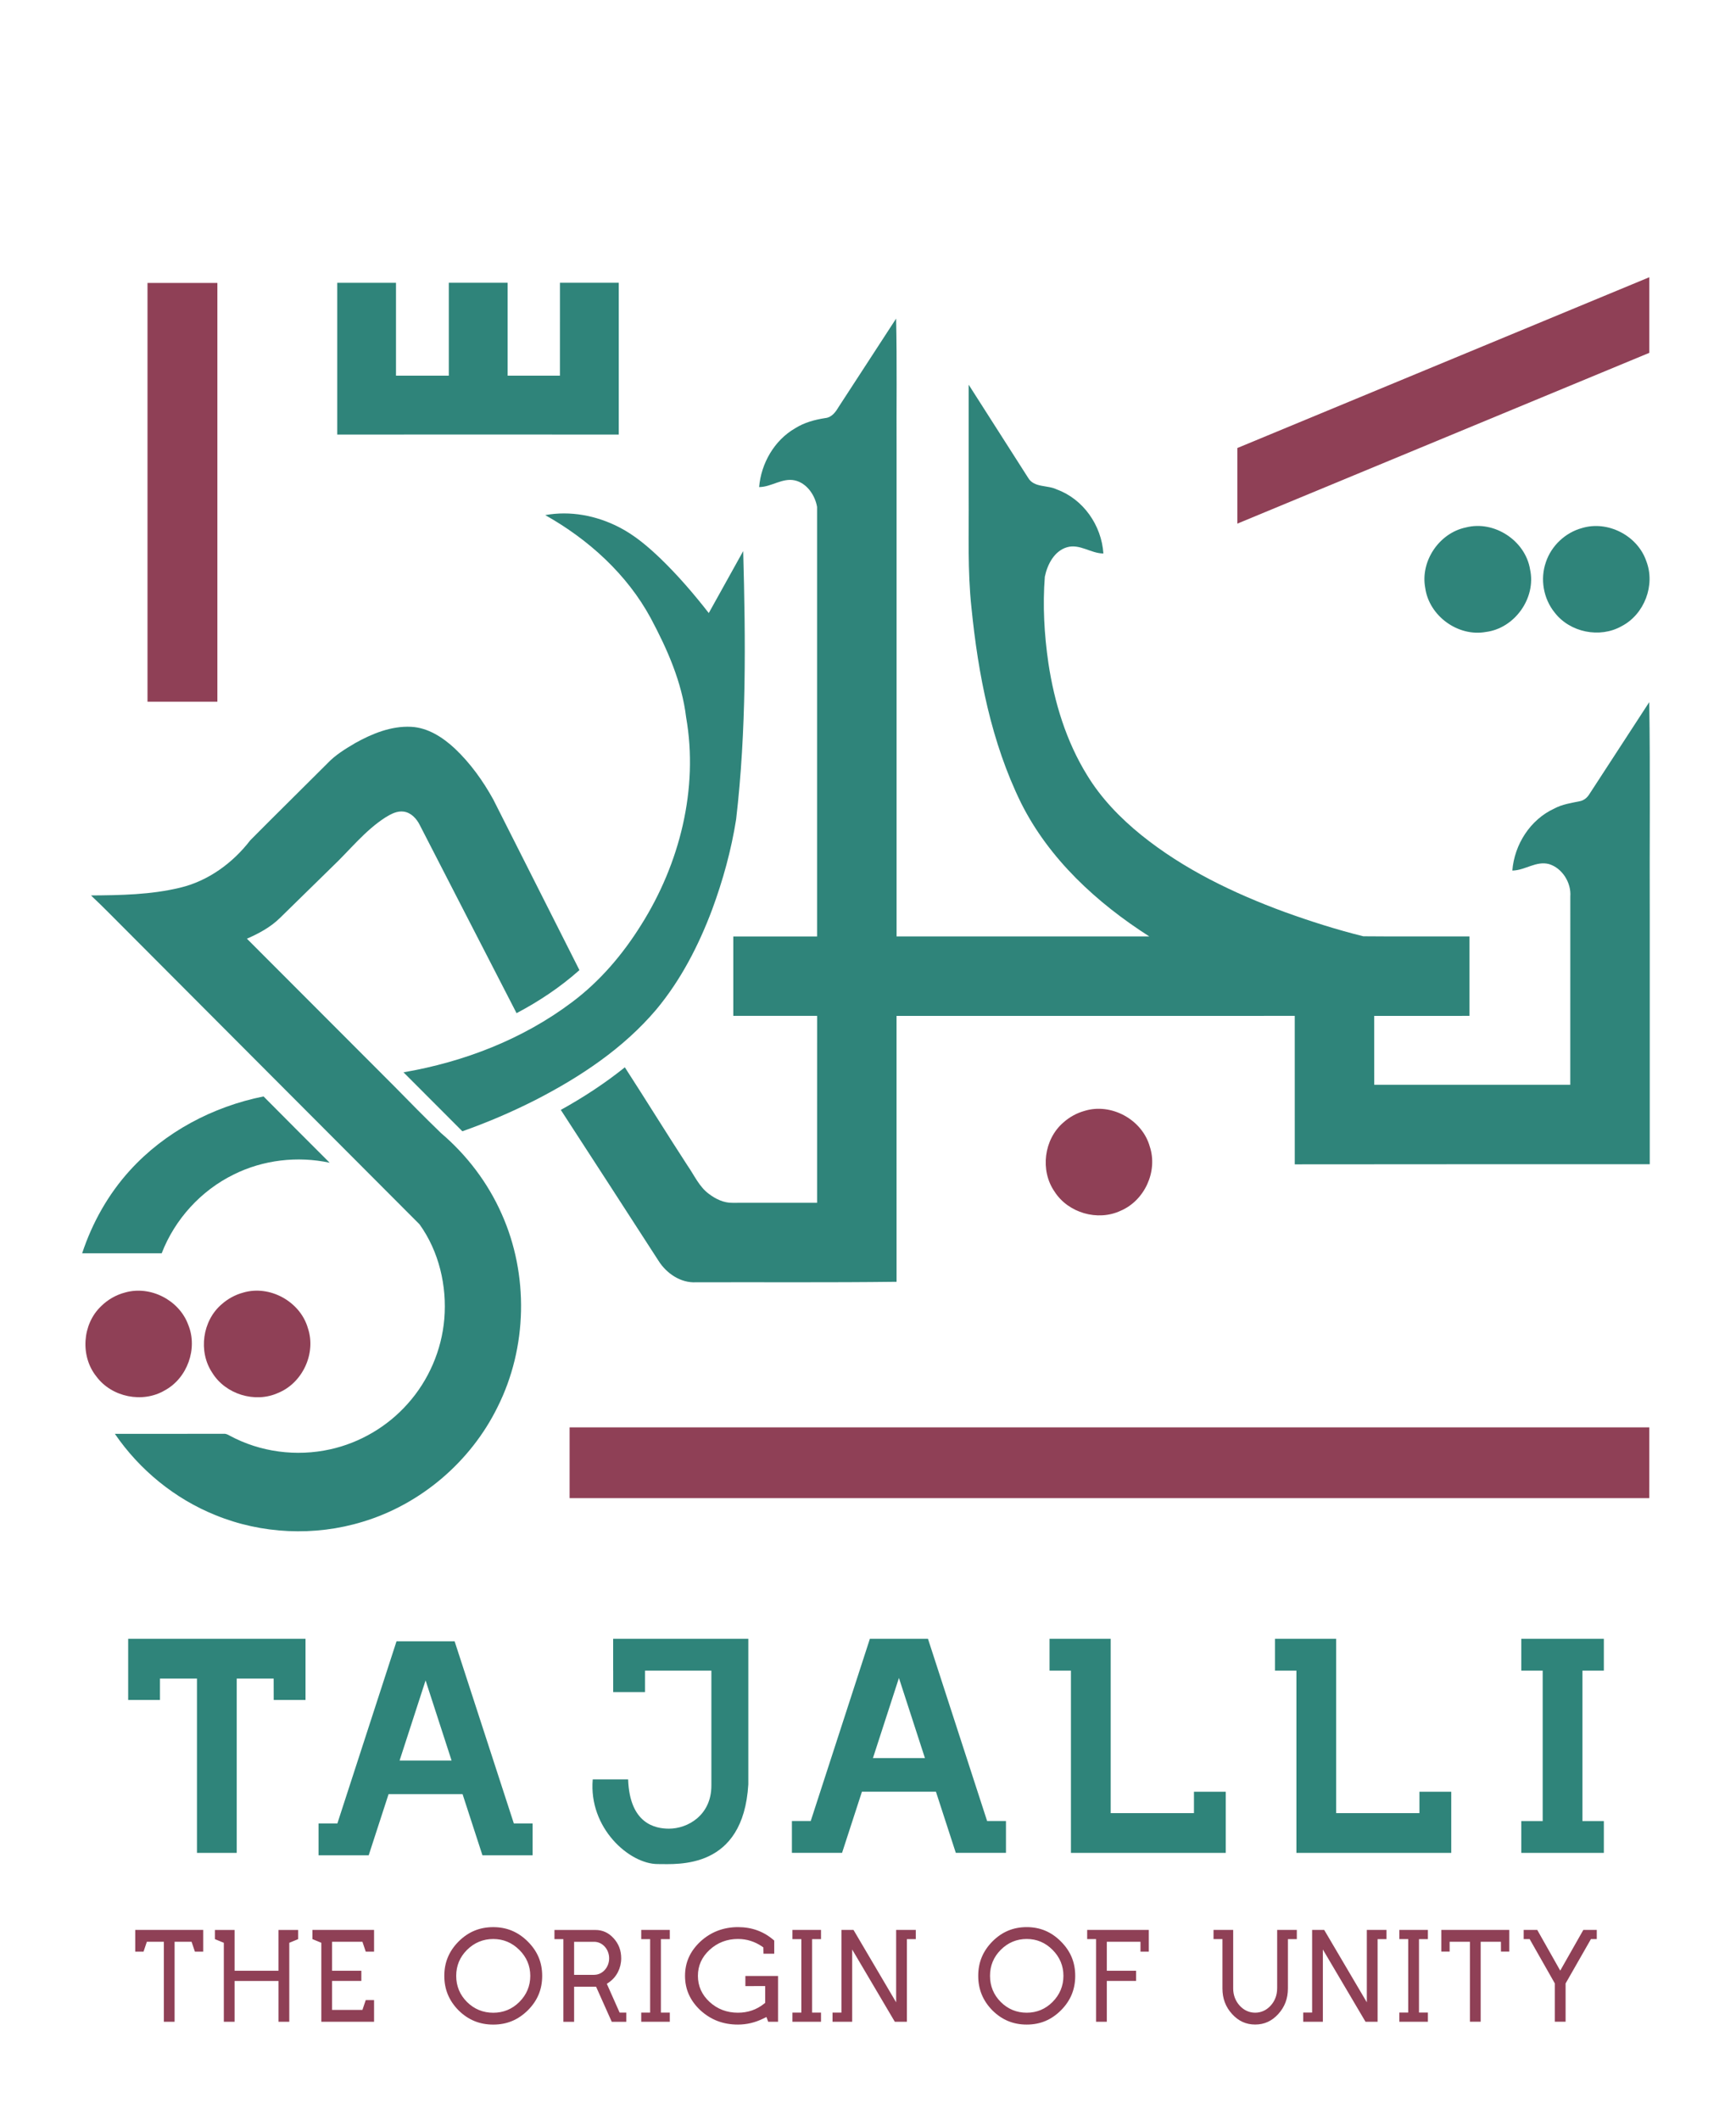
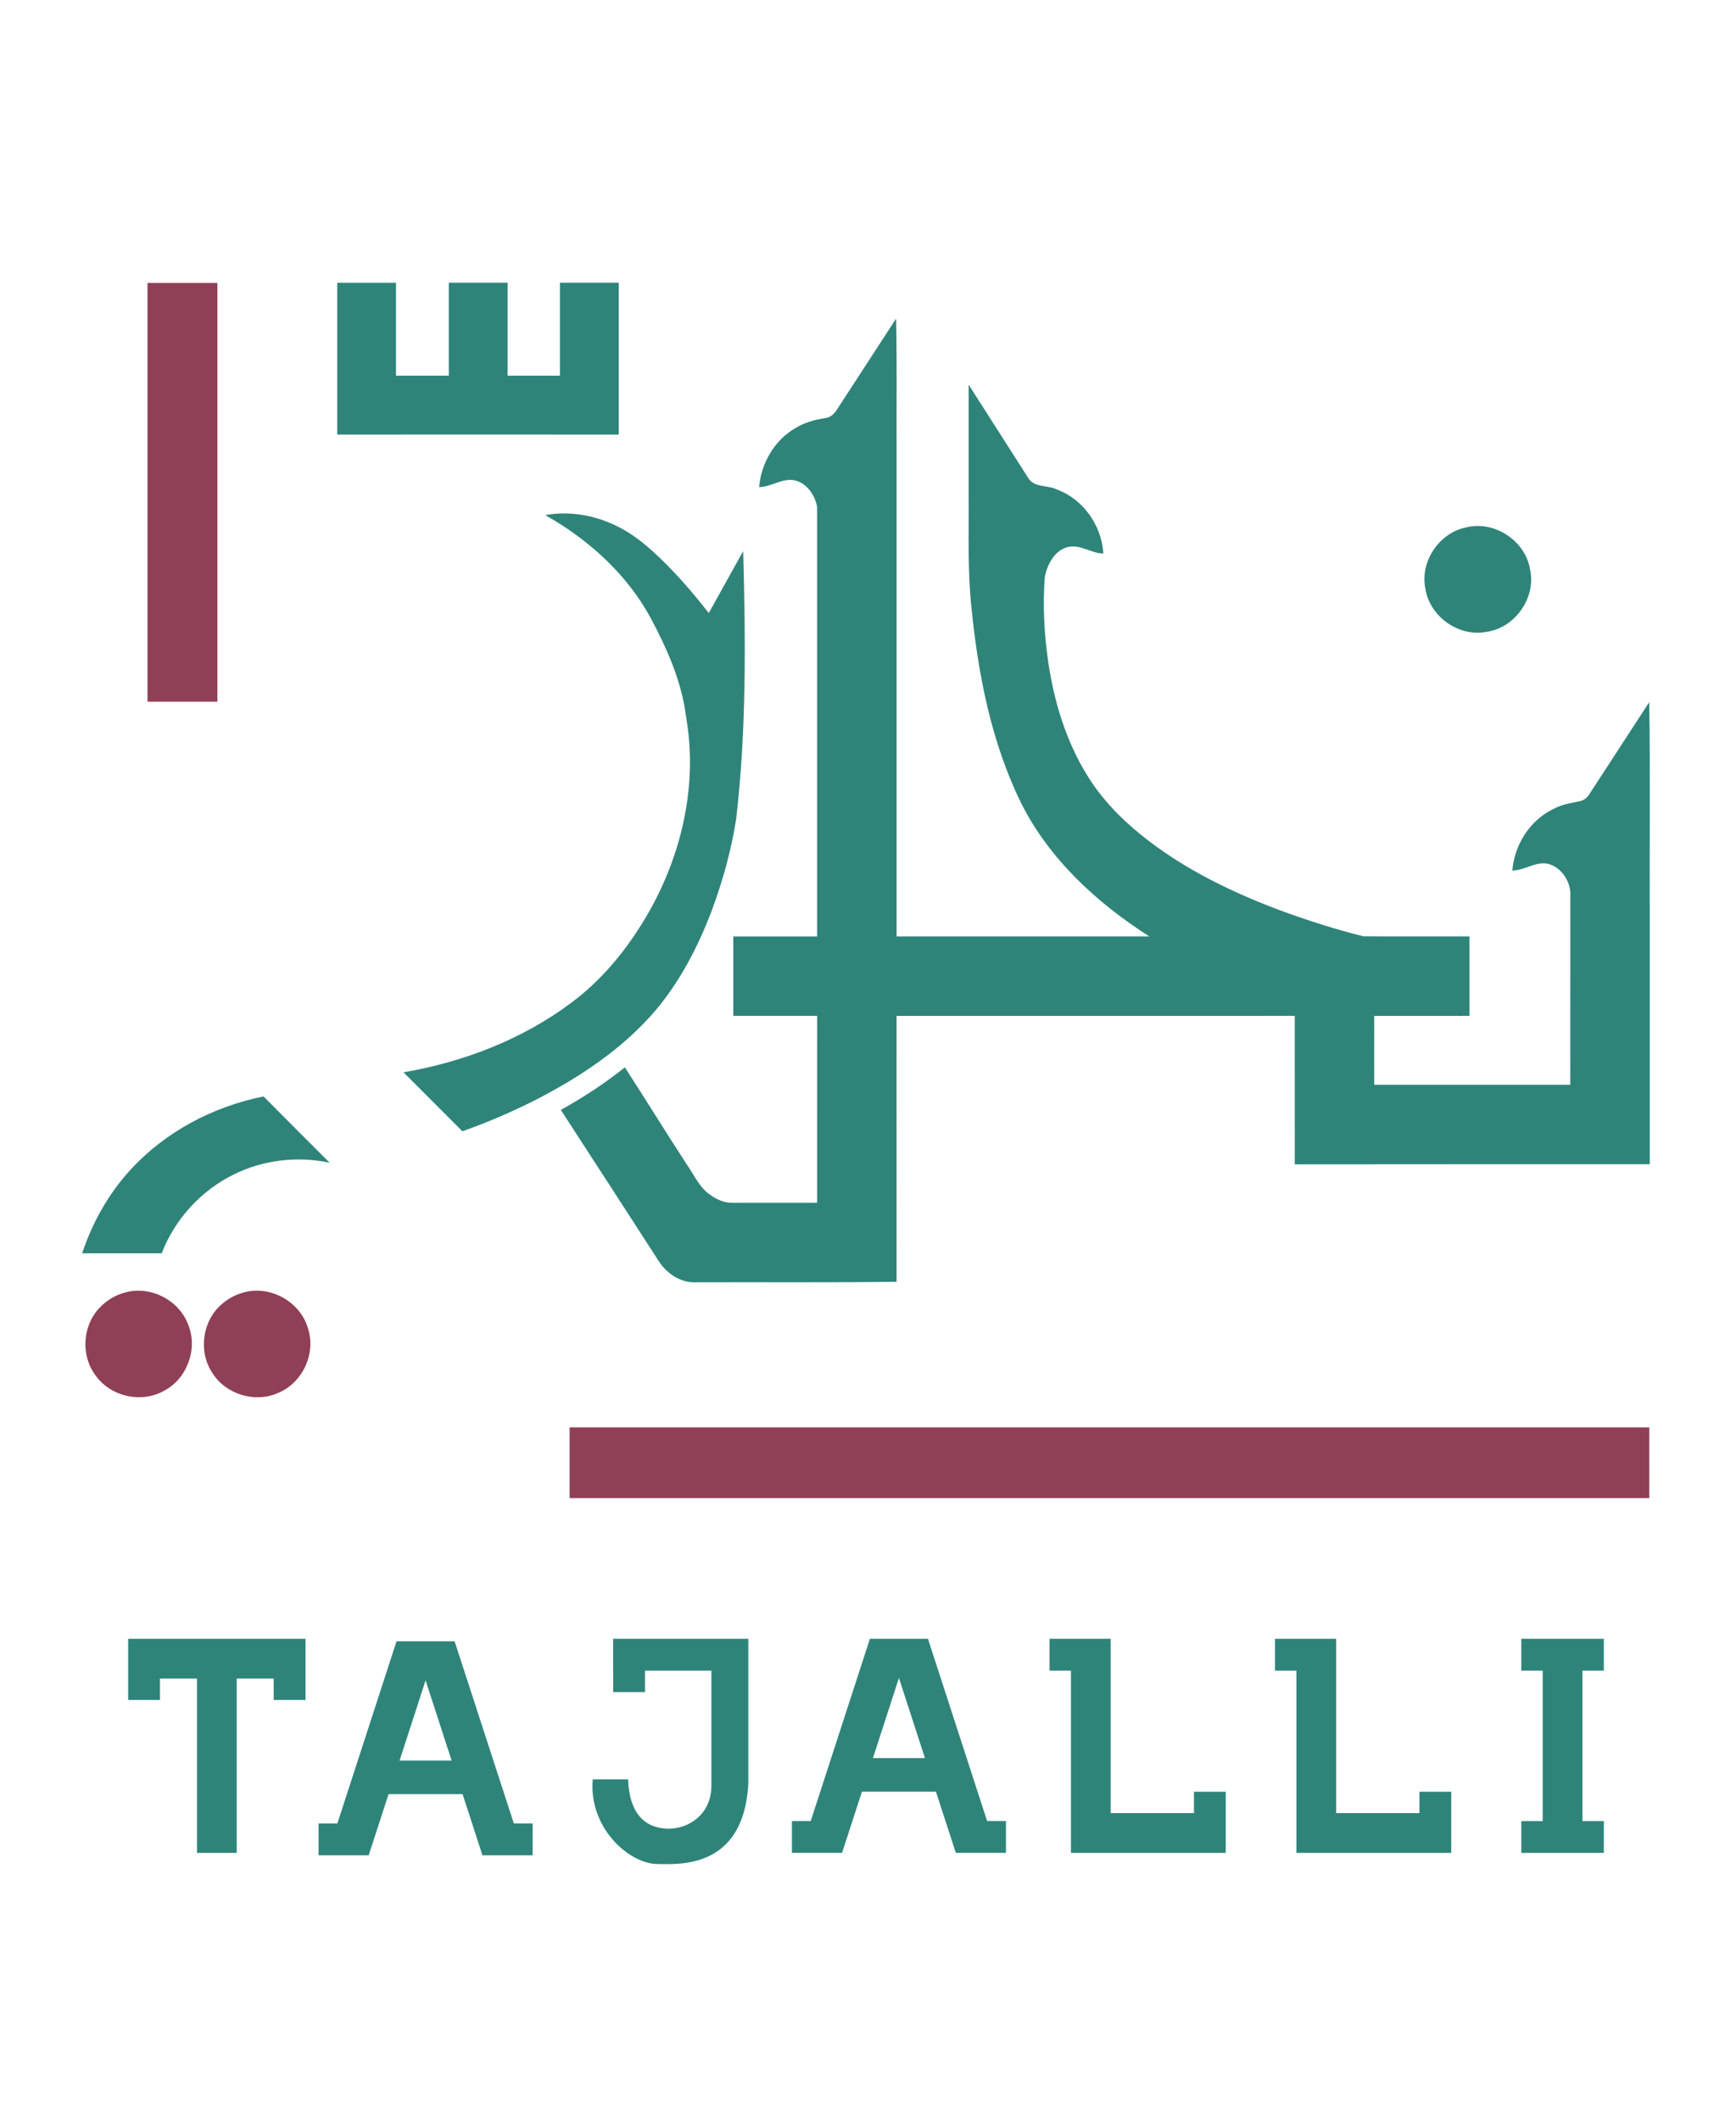
<svg xmlns="http://www.w3.org/2000/svg" width="945" height="1154" viewBox="0 0 945 1154" fill="none">
  <g id="Layer 1">
    <g id="Clip path group">
      <mask id="mask0_703_3" style="mask-type:luminance" maskUnits="userSpaceOnUse" x="0" y="0" width="945" height="1154">
        <g id="clippath">
-           <path id="Vector" d="M945 0H0V1153.9H945V0Z" fill="white" />
+           <path id="Vector" d="M945 0H0V1153.9H945Z" fill="white" />
        </g>
      </mask>
      <g mask="url(#mask0_703_3)">
        <g id="Group">
          <g id="Clip path group_2">
            <mask id="mask1_703_3" style="mask-type:luminance" maskUnits="userSpaceOnUse" x="0" y="0" width="945" height="1154">
              <g id="clippath-1">
                <path id="Vector_2" d="M945 0H0V1153.9H945V0Z" fill="white" />
              </g>
            </mask>
            <g mask="url(#mask1_703_3)">
              <g id="Group_2">
-                 <path id="icon_2" style="transform-origin: center; transform-box: fill-box; animation: rotation 2s linear infinite alternate;" d="M673.56 243.88C748.31 212.88 823.06 181.9 897.81 150.91V192.07C823.06 223.06 748.31 254.05 673.56 285.04C673.55 271.32 673.56 257.6 673.56 243.88Z" fill="#8F4056" />
                <path id="icon_3" style="transform-origin: center; transform-box: fill-box; animation: translateX 2s linear infinite alternate;" d="M80.29 154.01C92.97 153.99 105.65 154.01 118.33 154.01C118.32 230 118.32 306 118.33 381.99C105.65 382 92.97 382.01 80.29 381.99C80.29 306 80.29 230 80.29 154.01Z" fill="#8F4056" />
                <path id="icon_1" style="transform-origin: center; transform-box: fill-box; animation: translateY 2s linear infinite alternate;" d="M183.56 153.94C194.23 153.94 204.89 153.94 215.56 153.94V204.49C225.14 204.51 234.72 204.5 244.31 204.5C244.31 187.64 244.31 170.79 244.31 153.93H276.31C276.31 170.79 276.3 187.64 276.31 204.5C285.8 204.5 295.3 204.49 304.8 204.5C304.83 187.64 304.8 170.78 304.81 153.93C315.48 153.93 326.14 153.93 336.81 153.93C336.81 181.47 336.83 209.02 336.81 236.56C285.73 236.49 234.65 236.52 183.57 236.56V153.94H183.56Z" fill="#2F847A" />
                <path id="Vector_3" d="M456.85 221.01C467.15 205.14 477.49 189.3 487.8 173.43C488.33 197.27 487.94 221.12 488.06 244.96V509.75C533.92 509.75 579.77 509.75 625.63 509.75C597.11 491.53 571.05 467.63 555.77 437C539.58 403.96 532.47 367.28 528.83 330.91C526.63 310.68 527.46 290.31 527.31 270.01C527.31 249.81 527.32 229.62 527.31 209.43C538.1 226.33 548.91 243.23 559.69 260.13C562.93 265.62 570.27 263.92 575.3 266.45C589.75 271.71 599.66 286.1 600.63 301.29C593.78 301.28 587.76 295.88 580.83 297.9C573.86 299.96 570.15 307.28 568.76 313.92C567.53 329.6 568.44 345.43 570.7 360.99C573.93 382.37 580.38 403.55 591.81 422.04C599.47 434.62 609.86 445.33 621.27 454.57C644.44 473.24 671.59 486.28 699.39 496.49C713.42 501.54 727.65 506.1 742.12 509.67C761.38 509.86 780.66 509.69 799.92 509.75C799.92 524.17 799.92 538.58 799.92 553C782.62 553.01 765.33 553 748.04 553.01C748.06 565.51 748.04 578.01 748.06 590.51C783.64 590.5 819.21 590.5 854.79 590.51C854.82 556.33 854.77 522.15 854.81 487.97C855.38 480.58 850.46 472.59 843.26 470.38C836.24 468.46 830.16 473.82 823.25 473.9C824.36 459.73 833 446.15 846.05 440.16C850.37 437.8 855.28 437.14 860.03 436.13C862.2 435.71 863.99 434.22 865.14 432.36C876.02 415.64 886.9 398.92 897.78 382.2C898.38 421.12 897.89 460.06 898.05 498.99V633.75C833.63 633.75 769.22 633.75 704.81 633.82C704.79 606.88 704.81 579.94 704.8 553C632.55 553 560.3 553 488.04 553.01C488.06 601.25 488.05 649.5 488.05 697.75C451.65 698.21 415.23 697.91 378.83 698.02C370.55 698.47 362.82 693.2 358.52 686.4C340.84 658.95 323.04 631.58 305.27 604.18C317.5 597.42 329.24 589.75 340.14 581C351.64 598.78 362.75 616.81 374.3 634.56C377.95 639.78 380.58 645.98 385.85 649.87C389.54 652.69 394.03 654.87 398.78 654.76C414.12 654.74 429.45 654.74 444.79 654.75C444.81 620.84 444.8 586.92 444.8 553C429.59 553 414.39 553.01 399.18 553C399.18 538.59 399.17 524.17 399.18 509.76C414.38 509.77 429.58 509.76 444.78 509.77C444.79 431.82 444.8 353.88 444.78 275.94C443.69 269.6 439.25 263 432.66 261.5C425.82 260.01 419.97 265.1 413.23 265.15C414.33 252.23 421.48 239.69 432.83 233.14C437.8 230.01 443.5 228.46 449.25 227.58C452.98 227.21 455.1 223.94 456.83 221.02" fill="#2F847A" />
                <path id="Vector_4" d="M296.8 280.41C310.39 277.91 324.62 280.64 336.84 286.91C345.39 291.24 352.75 297.54 359.64 304.14C369.11 313.31 377.72 323.32 385.82 333.72C392.08 322.49 398.31 311.24 404.56 300C405.89 348.69 406.37 397.58 400.71 446.04C398.07 462.77 393.54 479.18 387.68 495.06C380.36 514.57 370.67 533.42 357.29 549.5C339.43 570.62 315.97 586.2 291.54 598.75C278.65 605.3 265.33 611.01 251.69 615.82C241.01 605.12 230.33 594.42 219.65 583.72C252.49 578.09 284.6 565.71 311.33 545.58C326.58 534.18 339.07 519.47 349.09 503.36C369.98 470.18 380.32 429.43 373.5 390.49C371.2 371.33 363.25 353.4 354.25 336.52C341.31 312.59 320.35 293.65 296.8 280.41Z" fill="#2F847A" />
                <path id="Vector_5" d="M797.97 287.12C813.41 283.13 830.43 294.35 832.92 310.07C836.27 325.57 824.51 342.06 808.81 344.02C793.65 346.75 777.92 335.26 775.83 320.03C773.08 305.44 783.47 290.11 797.97 287.12Z" fill="#2F847A" />
-                 <path id="Vector_6" d="M861.14 287.46C875.18 283.19 891.38 291.54 896.14 305.38C901.24 318.41 895.15 334.43 882.74 340.86C870.87 347.58 854.58 344.27 846.28 333.44C840.16 325.91 838.3 315.21 841.5 306.05C844.45 297.12 852.07 289.93 861.14 287.46Z" fill="#2F847A" />
-                 <path id="Vector_7" d="M193.3 404.53C202.57 399.35 212.94 395.12 223.75 395.64C232.94 396.09 241.03 401.37 247.58 407.46C256.04 415.46 262.91 425.04 268.52 435.21C284.18 466.15 299.78 497.13 315.42 528.09C305.06 537.31 293.45 545.07 281.19 551.52C263.64 517.37 246.02 483.26 228.5 449.1C226.78 445.64 223.8 442.38 219.79 441.81C216.16 441.3 212.78 443.12 209.8 444.97C198.58 452.18 190.34 462.86 180.75 471.93C171.32 481.16 161.89 490.38 152.47 499.62C147.37 504.68 140.94 508.13 134.41 510.99C161.13 537.75 187.85 564.51 214.57 591.27C222.97 599.85 231.4 608.42 240.04 616.77C254.12 628.75 265.57 643.82 273.06 660.74C287.91 693.87 287.12 733.58 270.8 766.03C256.21 795.68 229.06 818.88 197.39 828.4C171.27 836.38 142.44 835.1 117.17 824.73C95.11 815.82 75.95 800.13 62.53 780.52C82.28 780.48 102.03 780.52 121.77 780.5C123.01 780.36 124.09 780.98 125.13 781.55C141.65 790.48 161.42 793.04 179.72 788.96C195.96 785.4 210.96 776.54 221.97 764.1C233.32 751.41 240.42 735 241.85 718.03C243.37 700.04 238.97 681.21 228.38 666.48C175.23 613.29 122.2 559.98 69.08 506.77C62.58 500.31 56.22 493.71 49.53 487.44C65.76 487.32 82.18 487.05 98.03 483.22C113.35 479.56 126.72 469.79 136.24 457.41C150.18 443.33 164.34 429.46 178.34 415.44C182.61 410.92 187.99 407.68 193.3 404.53Z" fill="#2F847A" />
                <path id="Vector_8" d="M70.79 637.04C89.77 616.17 115.92 602.37 143.46 596.85C155.4 608.93 167.45 620.91 179.45 632.94C161.96 629.2 143.23 631.36 127.2 639.36C109.38 648.09 95.15 663.74 88.01 682.25C73.58 682.25 59.15 682.25 44.72 682.24C50.21 665.61 58.97 650 70.79 637.04Z" fill="#2F847A" />
-                 <path id="plus_3" style="transform-origin: center; transform-box: fill-box; animation: niceAnimate 2s linear infinite alternate;" d="M590.32 604.73C604.9 600.21 621.76 609.45 625.88 624.11C630.38 637.63 623.07 653.57 609.98 659.1C597.53 664.93 581.45 660.25 574.06 648.68C566.08 637.2 568.24 620.18 578.83 611.06C582.11 608.11 586.07 605.92 590.32 604.73Z" fill="#8F4056" />
                <path id="plus_2" style="transform-origin: center; transform-box: fill-box; animation: niceAnimate 2s linear infinite alternate;" d="M68.15 703.57C81.91 699.67 97.58 707.76 102.47 721.17C107.78 734.11 101.97 750.24 89.67 756.87C77.63 763.98 60.81 760.57 52.49 749.33C43.61 738.31 44.74 720.88 54.98 711.1C58.6 707.49 63.19 704.84 68.15 703.57Z" fill="#8F4056" />
                <path id="plus_1" style="transform-origin: center; transform-box: fill-box; animation: niceAnimate 2s linear infinite alternate;" d="M132.31 703.66C146.84 699.3 163.51 708.53 167.63 723.09C172.19 736.76 164.65 752.9 151.32 758.28C138.75 763.94 122.69 758.96 115.5 747.21C107.84 735.69 110.17 718.9 120.72 709.94C124.04 707 128.03 704.82 132.31 703.66Z" fill="#8F4056" />
                <path id="icon_4" d="M310.06 776.99C505.98 776.99 701.89 776.99 897.81 776.99C897.81 789.83 897.82 802.67 897.8 815.52C701.89 815.52 505.98 815.52 310.07 815.52C310.05 802.68 310.07 789.83 310.07 776.99" fill="#8F4056" />
                <path id="Vector_9" d="M69.77 925.4H87.08V913.75H107.22V1008.62H128.86V913.75H148.97L149 925.4H166.31V892.11H69.77V925.4ZM247.48 893.44H215.85L183.64 992.63H173.4V1009.94H200.7L211.52 976.65H251.8L262.62 1009.94H289.92V992.63H279.72L247.47 893.44H247.48ZM217.52 958.35L231.67 914.74L245.82 958.35H217.52ZM333.77 892.11V909.42H333.79V921.08H351.1V909.43H387.24V972C387.24 988.19 374.32 995.45 364.17 995.45C356.68 995.45 342.77 992.82 341.92 968.61H322.66C320.34 995.03 342.55 1014.71 358.03 1014.71C369.02 1014.71 404.58 1017.87 407.35 971.33V892.11H333.77ZM505.15 892.11H473.52L441.32 991.3H431.08V1008.61H458.38L469.2 975.32H509.48L520.3 1008.61H547.6V991.3H537.35L505.15 892.11ZM475.19 957.02L489.34 913.41L503.49 957.02H475.19ZM649.93 986.98H604.61V892.11H571.32V909.42H582.97V1008.62H667.25V975.33H649.94V986.98H649.93ZM772.67 986.98H727.35V892.11H694.06V909.42H705.71V1008.62H789.99V975.33H772.68V986.98H772.67ZM873.06 909.42V892.11H828.12V909.42H839.77V991.31H828.12V1008.62H873.06V991.31H861.41V909.42H873.06Z" fill="#2F847A" />
-                 <path id="Vector_10" d="M73.61 1062.37H78.14L79.94 1057.02H89.19V1100.55H95.04V1057.02H104.29L106.09 1062.37H110.62V1050.57H73.61V1062.37ZM151.62 1072.8H127.69V1050.58H116.99V1055.58L121.84 1057.57V1100.57H127.69V1078.35H151.62V1100.57H157.47V1057.57L162.31 1055.58V1050.58H151.61V1072.8H151.62ZM170.07 1055.57L174.91 1057.56V1100.56H203.62V1088.76H199.09L197.29 1094.1H180.77V1078.33H196.7V1072.79H180.77V1057.02H197.29L199.09 1062.37H203.62V1050.57H170.07V1055.57ZM278.66 1050.98C275.55 1049.69 272.17 1049.05 268.49 1049.05C261.08 1049.05 254.91 1051.61 249.63 1056.87C244.4 1062.15 241.86 1068.27 241.86 1075.58C241.86 1082.89 244.41 1089.08 249.64 1094.37C254.93 1099.57 261.11 1102.1 268.5 1102.1C275.89 1102.1 281.99 1099.57 287.3 1094.35C292.57 1089.1 295.14 1082.96 295.14 1075.58C295.14 1068.2 292.57 1062.13 287.29 1056.87C284.65 1054.24 281.79 1052.29 278.67 1050.99M282.7 1089.79C278.8 1093.68 274.02 1095.65 268.5 1095.65C262.98 1095.65 258.13 1093.68 254.22 1089.79C250.32 1085.91 248.34 1081.12 248.34 1075.58C248.34 1070.04 250.32 1065.33 254.22 1061.44C258.18 1057.5 262.98 1055.51 268.5 1055.51C274.02 1055.51 278.75 1057.51 282.7 1061.44C286.66 1065.37 288.66 1070.13 288.66 1075.58C288.66 1081.03 286.66 1085.85 282.7 1089.79ZM330.34 1079.9L331.54 1079.07C335.68 1076.19 338.15 1071.32 338.15 1066.03C338.15 1061.74 336.81 1058.17 334.04 1055.12C331.27 1052.07 328.03 1050.59 324.14 1050.59H301.82V1055.59H306.67V1100.58H312.52V1081.49H324.49L333.01 1100.58H340.91V1095.58H337.3L330.34 1079.91V1079.9ZM323.44 1075.02H312.52V1057.03H323.44C327.94 1057.03 331.59 1061.07 331.59 1066.02C331.59 1070.97 327.93 1075.01 323.44 1075.01M349.06 1055.57H353.91V1095.56H349.06V1100.56H364.61V1095.56H359.76V1055.58H364.61V1050.57H349.06V1055.57ZM405.75 1081.16L416.53 1081.12V1090.26L415.88 1090.78C411.84 1094 407.07 1095.63 401.7 1095.63C395.68 1095.63 390.49 1093.66 386.27 1089.77C382.05 1085.89 379.91 1081.1 379.91 1075.56C379.91 1070.02 382.05 1065.31 386.27 1061.42C390.54 1057.48 395.73 1055.49 401.7 1055.49C406.49 1055.49 410.94 1056.89 414.94 1059.66L415.52 1060.06L415.59 1063.51H421.46V1056.36C415.87 1051.44 409.4 1049.04 401.7 1049.04C394 1049.04 387.01 1051.6 381.3 1056.86C375.65 1062.14 372.9 1068.26 372.9 1075.57C372.9 1082.88 375.65 1089.07 381.31 1094.36C387.04 1099.56 393.71 1102.09 401.7 1102.09C406.38 1102.09 410.93 1101.03 415.25 1098.93L417.22 1097.98L418.16 1100.57H423.54V1075.63H405.75V1081.17V1081.16ZM431.37 1055.57H436.22V1095.56H431.37V1100.56H446.92V1095.56H442.07V1055.58H446.92V1050.57H431.37V1055.57ZM487.82 1089.98L464.61 1050.57H458.04V1095.56H453.19V1100.56H463.89V1061.23L487.1 1100.56H493.67V1055.58H498.52V1050.57H487.82V1089.98ZM558.9 1049.04C551.55 1049.04 545.44 1051.6 540.2 1056.86C535.02 1062.14 532.5 1068.26 532.5 1075.57C532.5 1082.88 535.02 1089.07 540.21 1094.36C545.46 1099.56 551.58 1102.09 558.9 1102.09C566.22 1102.09 572.27 1099.56 577.53 1094.34C582.76 1089.09 585.3 1082.95 585.3 1075.57C585.3 1068.19 582.76 1062.12 577.52 1056.86C572.28 1051.6 566.19 1049.04 558.9 1049.04ZM572.97 1089.77C569.1 1093.66 564.37 1095.63 558.9 1095.63C553.43 1095.63 548.62 1093.66 544.75 1089.77C540.88 1085.89 538.92 1081.1 538.92 1075.56C538.92 1070.02 540.88 1065.31 544.75 1061.42C548.67 1057.48 553.43 1055.49 558.9 1055.49C564.37 1055.49 569.06 1057.49 572.97 1061.42C576.89 1065.35 578.88 1070.11 578.88 1075.56C578.88 1081.01 576.89 1085.83 572.97 1089.77ZM591.8 1055.56H596.65V1100.55H602.5V1078.33H618.43V1072.79H602.5V1057.02H620.83V1062.37H625.36V1050.57H591.81V1055.57L591.8 1055.56ZM695.22 1082.43C695.22 1086 694.01 1089.22 691.71 1091.75C689.42 1094.28 686.49 1095.62 683.25 1095.62C680.01 1095.62 677.09 1094.28 674.8 1091.75C672.5 1089.22 671.29 1085.99 671.29 1082.43V1050.56H660.59V1055.56H665.44V1082.43C665.44 1087.9 667.15 1092.45 670.66 1096.32C674.17 1100.19 678.29 1102.07 683.26 1102.07C688.23 1102.07 692.35 1100.19 695.86 1096.32C699.37 1092.45 701.08 1087.9 701.08 1082.43V1055.57H705.93V1050.56H695.23V1082.43H695.22ZM744.04 1089.97L720.83 1050.56H714.26V1095.55H709.41V1100.55H720.11V1061.22L743.32 1100.55H749.89V1055.57H754.74V1050.56H744.04V1089.97ZM761.73 1055.56H766.58V1095.55H761.73V1100.55H777.28V1095.55H772.43V1055.57H777.28V1050.56H761.73V1055.56ZM784.58 1062.36H789.11V1057.01H800.16V1100.54H806.01V1057.01H817.04L817.06 1062.36H821.59V1050.56H784.58V1062.36ZM861.9 1050.56L849.32 1072.72L836.81 1050.56H829.43V1055.56H832.68L846.39 1079.71V1100.54H852.24V1079.7L866.03 1055.56H869.21V1050.55H861.9V1050.56Z" fill="#8F4056" />
              </g>
            </g>
          </g>
        </g>
      </g>
    </g>
  </g>
  <style> @keyframes translateX { 0%, 100% { transform: translateX(2px); } 50% { transform: translateX(-2px); } } @keyframes translateY { 0%, 100% { transform: translateY(2px); } 50% { transform: translateY(-2px); } } @keyframes niceAnimate { 0% { transform: scale(1); } 50%{ transform: scale(.9); } 100% { transform: scale(1); } } @keyframes rotation { 0% { transform: rotate(0deg); } 50% { transform: rotate(10deg); } 100% { transform: rotate(0deg); } }</style>
</svg>